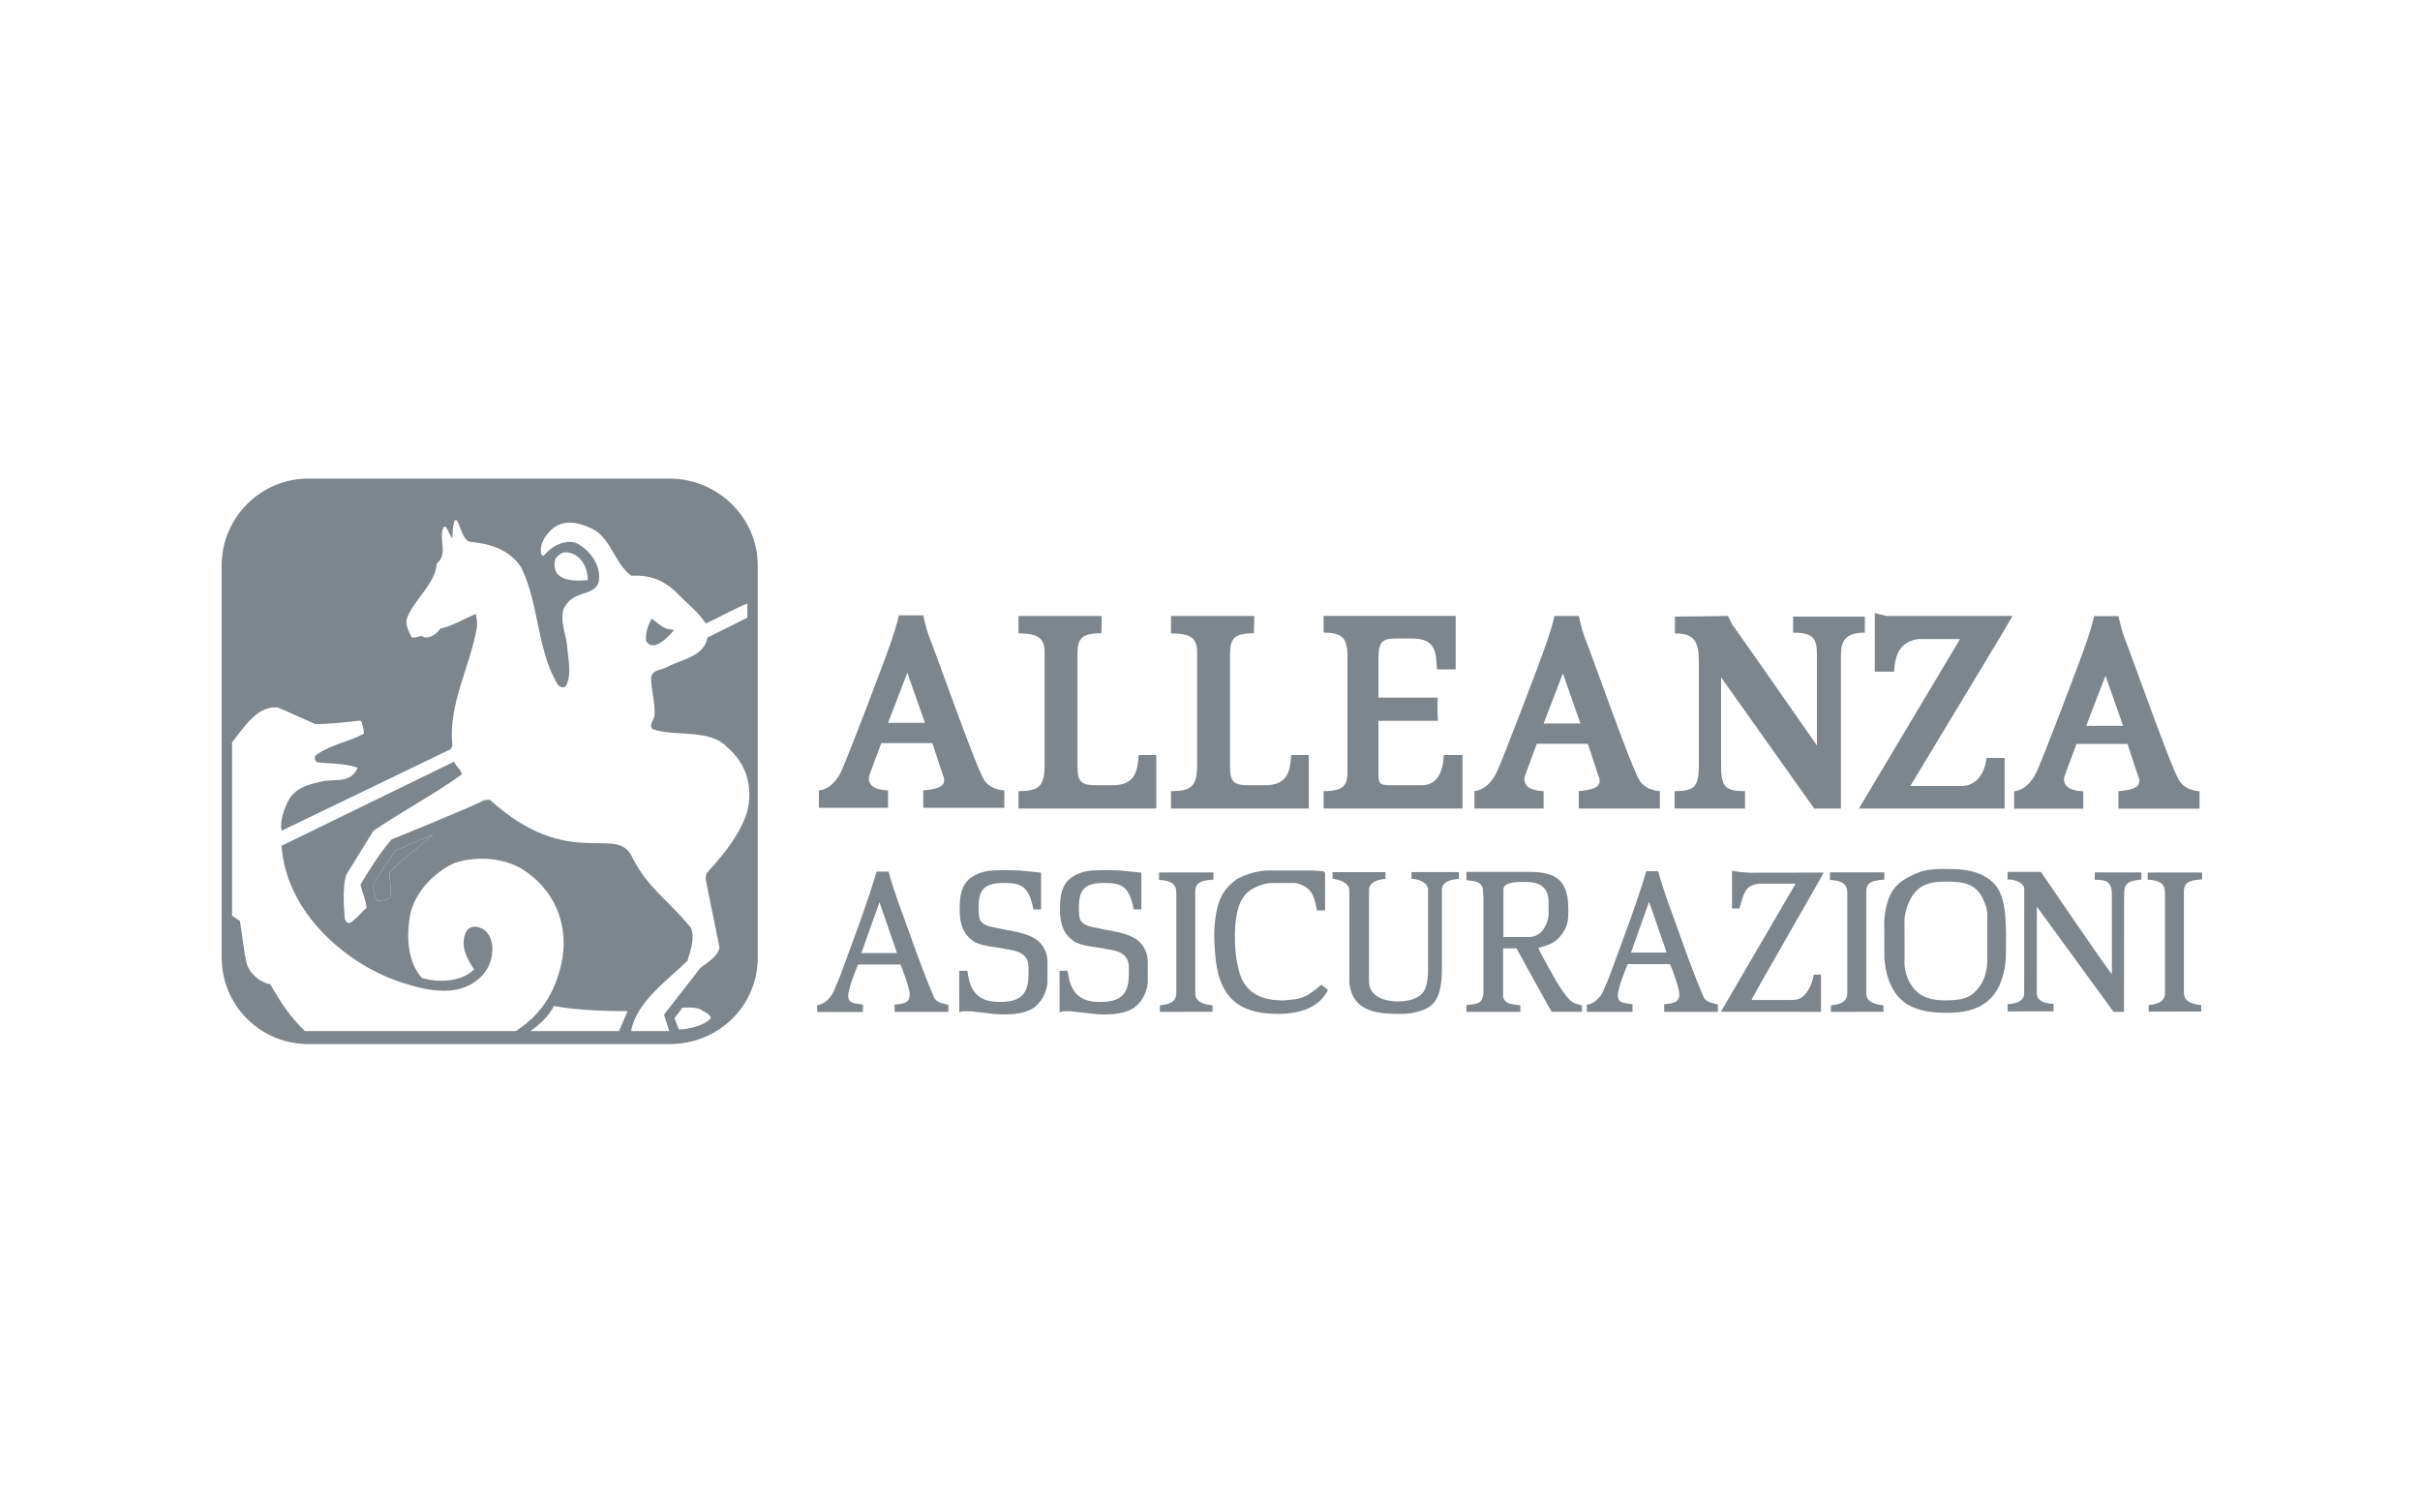
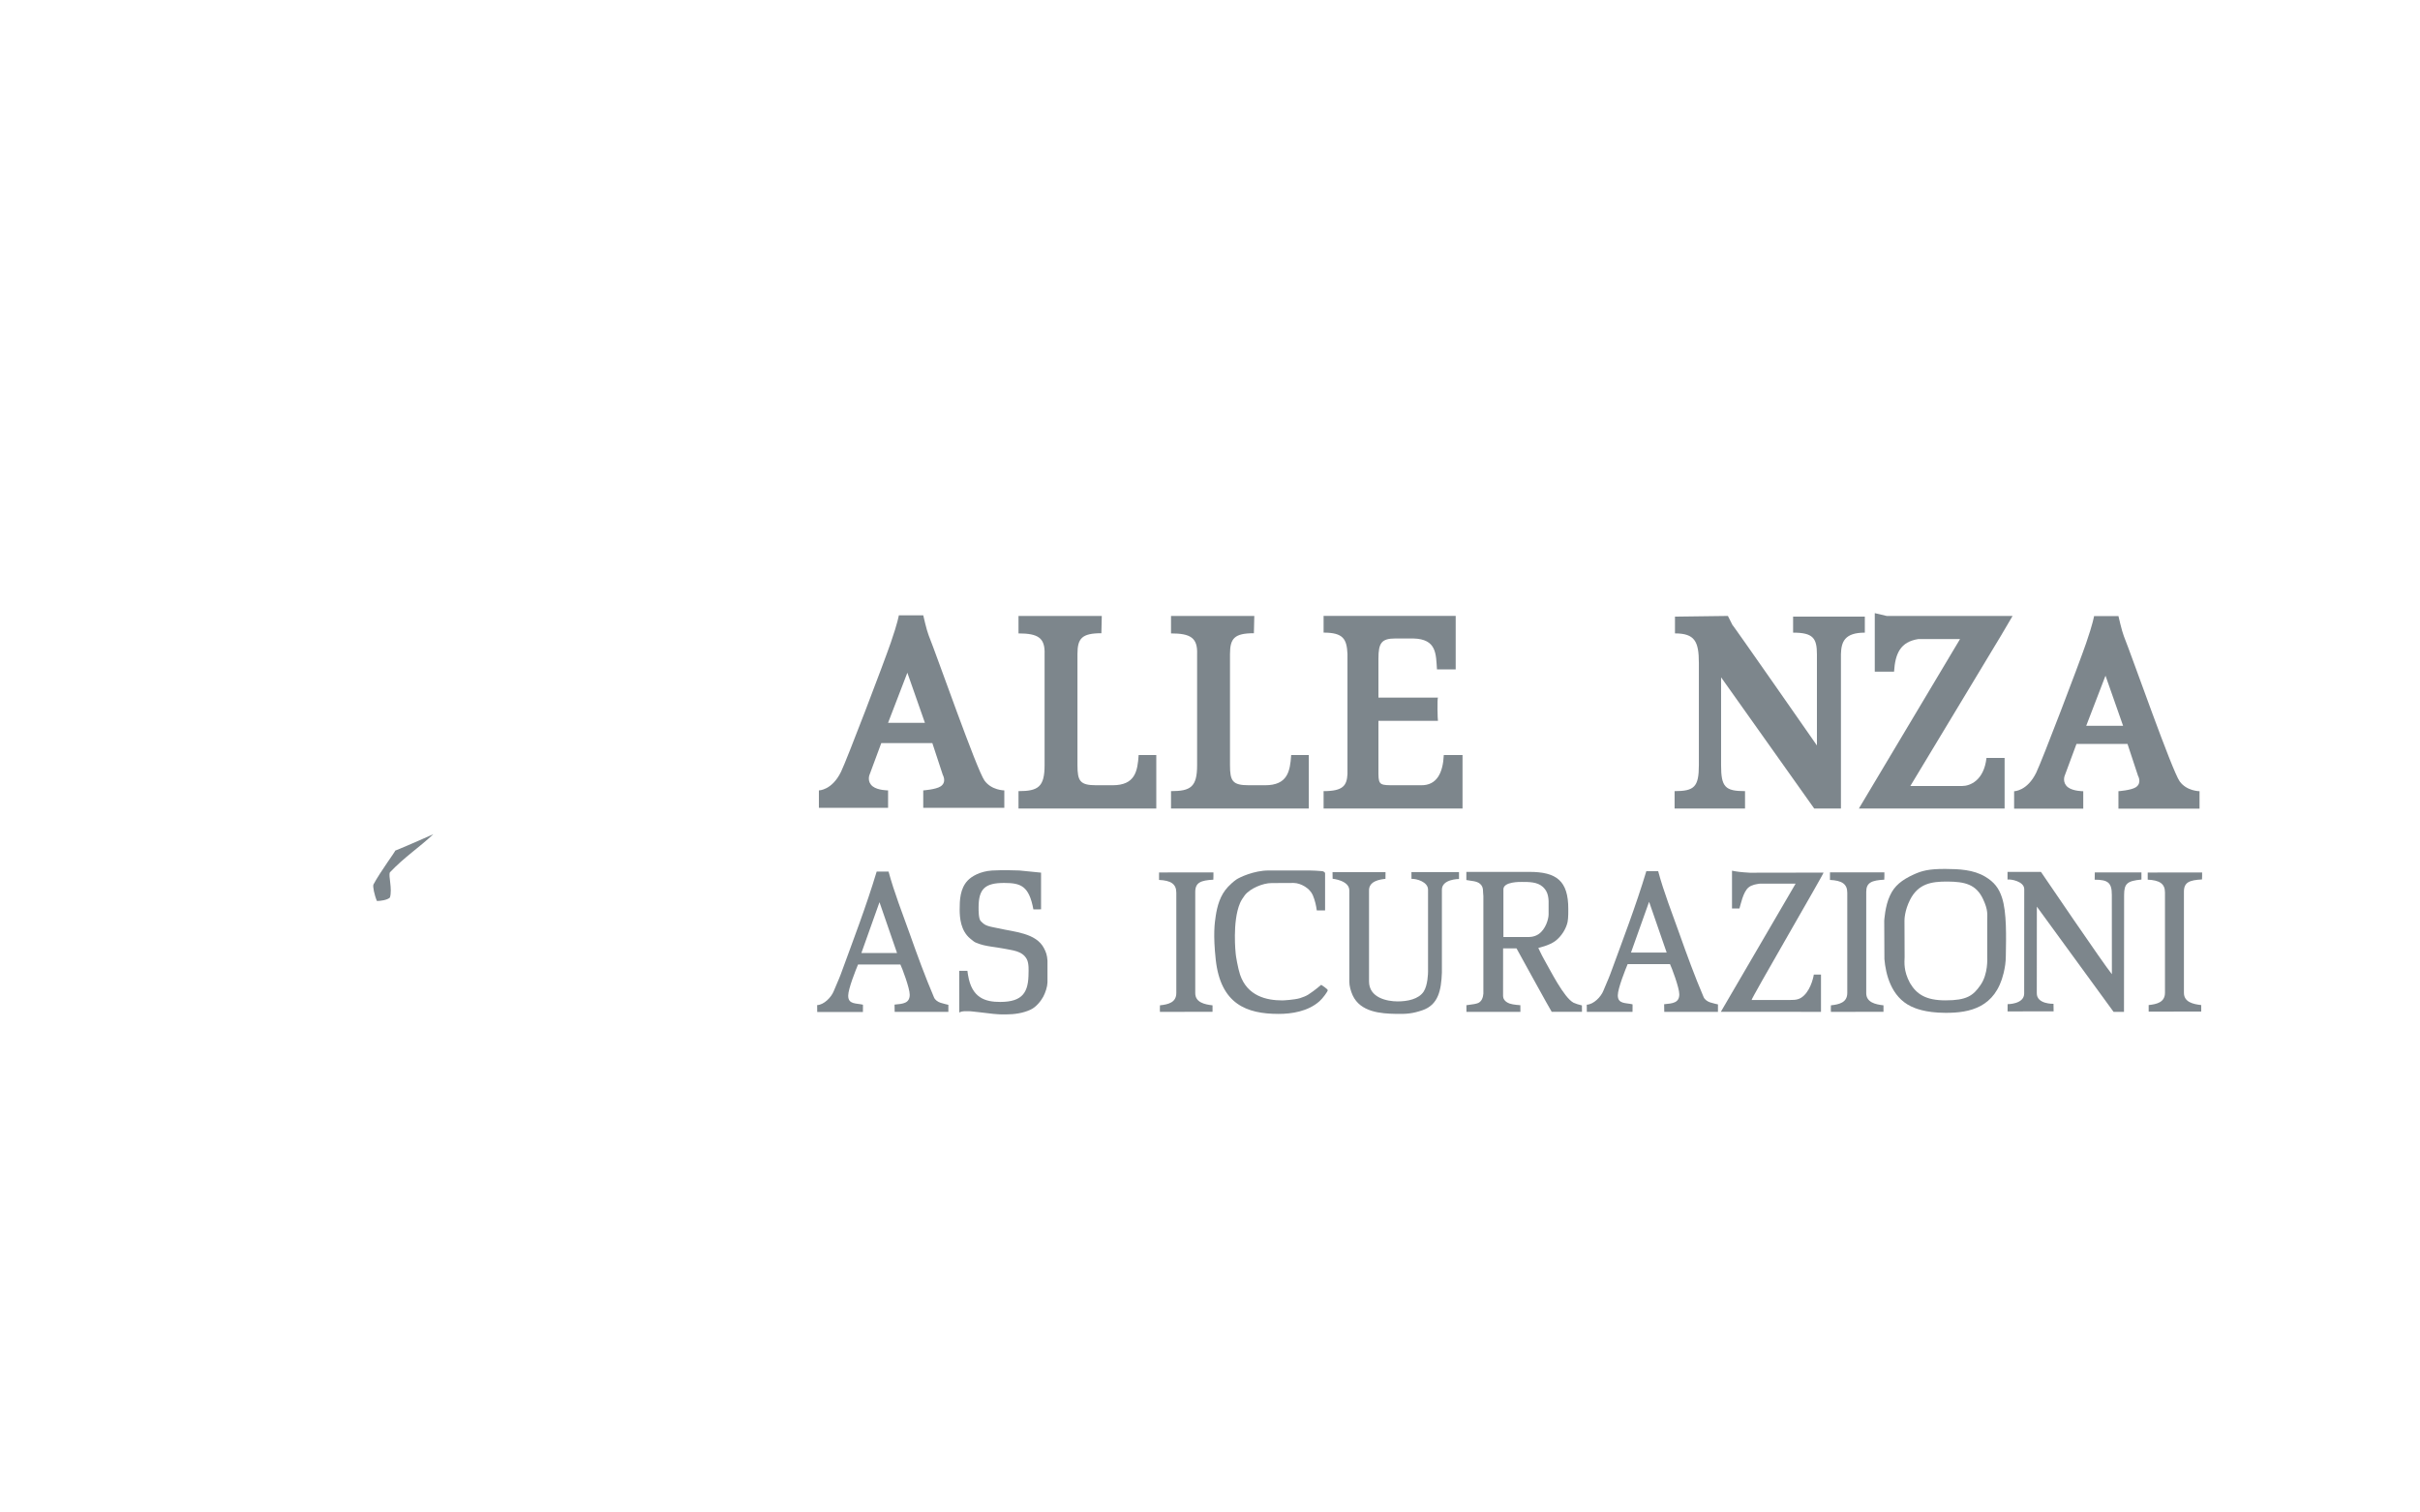
<svg xmlns="http://www.w3.org/2000/svg" xmlns:xlink="http://www.w3.org/1999/xlink" id="Livello_1" x="0px" y="0px" width="160px" height="100px" viewBox="0 0 160 100" xml:space="preserve">
  <g>
    <defs>
      <rect id="SVGID_1_" x="14.655" y="31.64" width="130.939" height="37.391" />
    </defs>
    <clipPath id="SVGID_2_">
      <use xlink:href="#SVGID_1_" overflow="visible" />
    </clipPath>
-     <path clip-path="url(#SVGID_2_)" fill="#7D868C" d="M36.736,36.917c0.229-0.287,0.458-0.402,0.688-0.402 c0.918,0.058,1.434,0.918,1.434,1.835c-0.631,0.057-1.492,0.114-2.006-0.401C36.621,37.604,36.621,37.204,36.736,36.917 M25.782,59.341c-0.172,0.172-0.632,0.229-0.861,0.229c-0.172-0.402-0.286-0.975-0.229-1.09c0.458-0.86,1.491-2.237,1.434-2.237 c0.86-0.343,2.524-1.089,2.524-1.089c-0.976,0.918-1.893,1.491-2.867,2.523C25.667,57.907,25.954,58.768,25.782,59.341 M46.772,57.678c-0.115,0.115-0.115,0.401-0.115,0.459l0.917,4.529c-0.172,0.631-0.744,0.918-1.262,1.32l-2.408,3.096l0.344,1.09 h-2.522c0.343-1.893,2.292-3.268,3.726-4.645c0.172-0.63,0.517-1.434,0.231-2.181c-1.435-1.776-2.908-2.664-3.906-4.718 c-1.038-2.137-4.155,0.979-9.342-3.711c-0.06-0.055-0.115-0.058-0.458,0c-0.288,0.229-6.08,2.581-6.08,2.581 c-0.803,0.917-1.434,1.95-2.064,2.981c0.114,0.516,0.344,0.975,0.402,1.549c0-0.059-0.919,0.975-1.09,0.975 c-0.171,0.113-0.287-0.115-0.344-0.23c0-0.113-0.23-2.121,0.114-2.98l1.778-2.867c1.95-1.32,4.015-2.41,5.85-3.729 c-0.115-0.402-0.344-0.438-0.517-0.839l-11.297,5.506l-0.115,0.05c0.288,4.417,4.359,8.016,8.316,9.162 c1.491,0.459,3.385,0.803,4.703-0.344c0.632-0.516,0.975-1.32,0.917-2.18c-0.057-0.515-0.285-1.032-0.803-1.206 c-0.4-0.17-0.802-0.056-0.974,0.345c-0.345,0.919,0.116,1.721,0.574,2.409c-0.918,0.86-2.352,0.86-3.44,0.573 c-0.976-1.09-1.035-2.694-0.805-4.13c0.288-1.489,1.55-2.866,2.983-3.497c1.434-0.459,3.154-0.344,4.417,0.402 c2.122,1.318,3.04,3.555,2.695,5.848c-0.343,1.951-1.204,3.671-3.097,4.875H20.161c-1.031-0.975-1.662-2.006-2.293-3.096 c-0.689-0.115-1.319-0.688-1.548-1.319c-0.23-0.975-0.288-1.95-0.461-2.868l-0.514-0.345V49.305v-0.229 c0.745-0.919,1.663-2.466,3.04-2.296l2.465,1.091c1.033,0,1.951-0.114,2.983-0.229c0.114,0.115,0.229,0.573,0.229,0.861 c-1.032,0.573-2.122,0.688-3.098,1.377c-0.17,0.057-0.229,0.344,0,0.516c0.976,0.113,1.721,0.057,2.64,0.344 c0.057,0,0,0.057,0,0.114c-0.517,1.032-1.664,0.573-2.525,0.86c-0.803,0.172-1.605,0.459-2.007,1.205 c-0.288,0.573-0.573,1.318-0.459,2.008l11.184-5.393l0.114-0.229c-0.287-2.754,1.146-5.162,1.606-7.743 c0.057-0.344,0-0.688-0.057-0.975c-0.804,0.344-1.549,0.802-2.352,0.975c-0.287,0.402-0.63,0.631-1.089,0.572 c-0.173-0.228-0.517,0.116-0.803,0c-0.229-0.458-0.459-0.917-0.287-1.318c0.515-1.262,1.834-2.179,1.95-3.555 c0.803-0.688,0.058-1.663,0.459-2.408c0.173-0.23,0.344,0.516,0.574,0.745c0,0.058,0-0.976,0.172-1.206 c0.288-0.171,0.402,1.377,1.033,1.435c1.204,0.114,2.522,0.458,3.327,1.663c1.204,2.409,1.032,5.391,2.409,7.742 c0.171,0.229,0.401,0.287,0.573,0.115c0.401-0.803,0.115-1.893,0.057-2.752c-0.115-0.919-0.688-2.066,0.115-2.811 c0.573-0.689,1.892-0.459,2.007-1.434c0.114-0.975-0.574-1.949-1.435-2.409c-0.573-0.285-1.376,0-1.892,0.46 c-0.114,0.114-0.173,0.172-0.344,0.343c-0.114-0.057-0.171-0.057-0.171-0.229c-0.058-0.516,0.229-1.032,0.63-1.433 c0.689-0.689,1.606-0.632,2.524-0.229c1.491,0.571,1.607,2.292,2.812,3.21c1.26-0.057,2.121,0.287,2.98,1.09 c0.631,0.687,1.434,1.262,1.95,2.064c0.917-0.401,1.777-0.918,2.753-1.319v0.939l-2.639,1.32c-0.23,1.262-1.663,1.412-2.637,1.928 c-0.402,0.229-0.976,0.172-1.09,0.688c0,0.803,0.288,1.721,0.229,2.523c-0.058,0.344-0.401,0.688-0.115,0.917 c1.492,0.517,3.785-0.058,4.932,1.206c1.09,0.917,1.549,2.179,1.435,3.498C49.411,55.04,46.831,57.563,46.772,57.678 M44.879,68.057l-0.287-0.745c0,0,0.517-0.63,0.517-0.688c0.229,0,0.859-0.057,1.204,0.115c0.229,0.172,0.573,0.229,0.687,0.573 C46.485,67.943,44.938,68.114,44.879,68.057 M40.923,68.172h-5.85c0.63-0.459,1.204-0.975,1.547-1.663 c1.434,0.288,3.556,0.344,4.875,0.344L40.923,68.172z M44.249,31.64H20.39c-3.153,0-5.733,2.58-5.733,5.734v25.924 c0,3.211,2.581,5.734,5.733,5.734h23.859c3.27,0,5.85-2.524,5.85-5.736V37.375C50.098,34.222,47.461,31.64,44.249,31.64" />
    <path clip-path="url(#SVGID_2_)" fill="#7D868C" d="M28.649,55.154c0,0-1.664,0.746-2.524,1.089c0.057,0-0.975,1.377-1.434,2.236 c-0.057,0.116,0.058,0.69,0.229,1.091c0.229,0,0.689-0.058,0.86-0.229c0.173-0.574-0.115-1.436,0-1.665 C26.757,56.646,27.675,56.072,28.649,55.154" />
-     <path clip-path="url(#SVGID_2_)" fill="#7D868C" d="M44.566,41.652l-0.398-0.066c-0.131-0.022-0.273-0.09-0.429-0.192 c-0.16-0.103-0.311-0.229-0.45-0.339l-0.201-0.16l-0.115,0.23c-0.183,0.365-0.315,0.87-0.249,1.273c0,0,0.09,0.11,0.16,0.169 C43.456,43.048,44.566,41.652,44.566,41.652" />
    <path clip-path="url(#SVGID_2_)" fill="#7D868C" d="M115.689,57.701c-0.589-0.034-0.865-0.068-1.176-0.135v2.5h0.491 c0.08-0.244,0.236-1.085,0.599-1.389c0.217-0.182,0.501-0.217,0.742-0.252h2.373l-4.943,8.471l6.621,0.004v-2.465l-0.474,0.001 c0,0-0.136,0.903-0.661,1.393c-0.264,0.246-0.498,0.29-0.9,0.286h-2.551c-0.086,0,4.796-8.384,4.756-8.422L115.689,57.701z" />
    <path clip-path="url(#SVGID_2_)" fill="#7D868C" d="M86.651,57.555l-2.783-0.002c-0.968,0-1.929,0.461-2.124,0.597 c-0.218,0.151-0.403,0.329-0.551,0.483c-0.527,0.554-0.715,1.281-0.814,1.923c-0.072,0.474-0.181,1.221,0,2.891 c0.324,2.946,2.048,3.589,4.156,3.589c0.852,0,1.949-0.16,2.709-0.843c0.201-0.176,0.541-0.634,0.541-0.722 c0-0.085-0.434-0.359-0.434-0.359s-0.404,0.357-0.844,0.641c-0.146,0.096-0.371,0.184-0.553,0.24 c-0.369,0.112-1.091,0.15-1.178,0.15c-1.025,0-2.307-0.277-2.79-1.707c-0.144-0.434-0.286-1.286-0.286-1.373 c0,0-0.24-2.128,0.286-3.355c0.075-0.177,0.2-0.363,0.311-0.512c0.333-0.443,1.2-0.818,1.78-0.811l1.459-0.007 c0.469,0.007,1.066,0.348,1.262,0.81c0.14,0.332,0.221,0.688,0.262,1.004h0.549v-2.447c0.003-0.086-0.139-0.143-0.182-0.147 C87.15,57.568,86.738,57.555,86.651,57.555" />
    <path clip-path="url(#SVGID_2_)" fill="#7D868C" d="M65.591,57.555c-0.807,0.053-1.36,0.396-1.608,0.658 c-0.513,0.537-0.534,1.313-0.534,1.918c0,0.563,0.071,1.412,0.702,1.928c0.125,0.103,0.245,0.209,0.354,0.257 c0.36,0.157,0.692,0.219,1.044,0.273c0.274,0.046,0.595,0.079,0.869,0.138c0.492,0.108,1.166,0.125,1.47,0.691 c0.153,0.28,0.115,0.817,0.115,0.902c0,1.271-0.369,1.924-1.877,1.924c-0.978,0-1.873-0.256-2.121-1.76 c-0.013-0.098-0.037-0.188-0.043-0.297h-0.541l0.003,2.758c0.186-0.123,0.559-0.082,0.754-0.082c0.087,0,1.023,0.119,1.51,0.172 c0.483,0.046,0.716,0.034,0.802,0.034c0.553,0,1.15-0.075,1.664-0.323c0.356-0.168,0.674-0.573,0.822-0.848 c0.144-0.271,0.271-0.66,0.279-0.945v-1.435c-0.025-0.366-0.089-0.554-0.234-0.831c-0.526-1.008-1.97-1.07-3.013-1.311 c-0.234-0.053-0.493-0.09-0.693-0.158c-0.183-0.064-0.265-0.109-0.468-0.313c-0.151-0.15-0.147-0.699-0.147-0.914 c0-1.234,0.438-1.614,1.686-1.614c1.117,0,1.649,0.201,1.937,1.749l0.507-0.003v-2.427l-1.434-0.143 C67.396,57.555,66.293,57.509,65.591,57.555" />
    <path clip-path="url(#SVGID_2_)" fill="#7D868C" d="M132.729,58.154c0.219-0.041,1.105,0.119,1.105,0.634l-0.004,6.896 c0,0.717-1.095,0.707-1.095,0.707l-0.003,0.479l3.044-0.002l-0.007-0.5c0,0-1.121,0.037-1.105-0.709l0.004-5.715l5.073,6.957h0.688 l0.008-7.725c0.002-0.761,0.207-0.934,1.146-1.023v-0.471h-3.084c0,0-0.011,0.48-0.007,0.48c0.884,0,1.133,0.205,1.133,1.002 l0.004,5.246c-0.489-0.578-4.69-6.764-4.69-6.764l-2.21-0.001V58.154z" />
    <path clip-path="url(#SVGID_2_)" fill="#7D868C" d="M76.631,58.178c0.766,0.035,1.142,0.254,1.142,0.843v6.638 c-0.005,0.625-0.531,0.75-1.081,0.809c-0.014,0.078-0.003,0.434-0.003,0.434l3.478-0.006v-0.427 c-0.526-0.06-1.142-0.193-1.142-0.81v-6.691c0-0.623,0.373-0.762,1.195-0.807c0.01,0,0.007-0.482,0.007-0.482l-3.596,0.005V58.178z " />
    <path clip-path="url(#SVGID_2_)" fill="#7D868C" d="M89.429,65.8c0.517,1.134,1.907,1.212,2.823,1.233 c0.744,0.02,1.153-0.021,1.794-0.24c1.048-0.359,1.242-1.32,1.286-2.487v-5.483c0-0.707,1.131-0.707,1.131-0.707V57.66h-3.145 l0.004,0.447c0.325-0.017,1.094,0.195,1.094,0.715v5.421c0,0.086-0.014,0.896-0.288,1.315c-0.335,0.511-1.085,0.651-1.72,0.651 c-0.707,0-1.894-0.24-1.894-1.323v-6.027c0-0.608,0.72-0.716,1.087-0.752l0.004-0.445h-3.504l0.006,0.438 c0,0,1.104,0.106,1.104,0.77v6.022C89.211,65.192,89.307,65.529,89.429,65.8" />
    <path clip-path="url(#SVGID_2_)" fill="#7D868C" d="M58.148,59.65l1.16,3.359h-2.357L58.148,59.65z M54.031,66.908l3.021,0.001 c-0.004-0.007,0.01-0.491,0-0.483c-0.454-0.107-0.973-0.01-0.973-0.594c0-0.46,0.516-1.741,0.652-2.064h2.798 c0.103,0.201,0.618,1.559,0.618,1.996c0,0.57-0.44,0.606-1.003,0.657c-0.005,0.081,0.013,0.483,0.008,0.479h3.55v-0.465 c0,0-0.326-0.072-0.515-0.135c-0.185-0.061-0.365-0.188-0.434-0.355c-0.591-1.383-1.112-2.811-1.599-4.189 c-0.483-1.356-1.034-2.746-1.406-4.13h-0.786c-0.684,2.276-1.562,4.563-2.382,6.81c-0.131,0.352-0.312,0.729-0.458,1.096 c-0.163,0.412-0.652,0.904-1.095,0.922L54.031,66.908z" />
-     <path clip-path="url(#SVGID_2_)" fill="#7D868C" d="M72.758,66.244c-0.979,0-1.874-0.256-2.121-1.76 c-0.014-0.098-0.038-0.188-0.044-0.299h-0.54l0.004,2.759c0.186-0.123,0.559-0.081,0.754-0.081c0.086,0,1.023,0.119,1.51,0.172 c0.482,0.046,0.715,0.033,0.802,0.033c0.551,0,1.15-0.074,1.664-0.324c0.354-0.168,0.674-0.57,0.82-0.847 c0.144-0.27,0.271-0.66,0.279-0.946v-1.434c-0.026-0.365-0.09-0.553-0.233-0.832c-0.528-1.006-1.97-1.068-3.013-1.309 c-0.235-0.053-0.494-0.09-0.693-0.16c-0.183-0.063-0.265-0.107-0.468-0.311c-0.15-0.15-0.146-0.699-0.146-0.914 c0-1.234,0.438-1.614,1.685-1.614c1.117,0,1.648,0.201,1.937,1.75l0.507-0.005v-2.426l-1.434-0.143c0,0-1.103-0.046-1.805,0 c-0.808,0.052-1.36,0.396-1.607,0.657c-0.513,0.537-0.536,1.313-0.536,1.919c0,0.563,0.073,1.414,0.702,1.928 c0.125,0.104,0.246,0.209,0.354,0.256c0.359,0.16,0.693,0.221,1.044,0.275c0.274,0.043,0.594,0.076,0.869,0.138 c0.492,0.106,1.167,0.124,1.47,0.69c0.152,0.279,0.116,0.817,0.116,0.902C74.636,65.592,74.266,66.244,72.758,66.244" />
    <path clip-path="url(#SVGID_2_)" fill="#7D868C" d="M99.398,58.803c-0.001-0.518,1.1-0.493,1.215-0.493 c0.487,0,1.024-0.003,1.385,0.321c0.242,0.22,0.368,0.479,0.389,0.938v0.885c0,0.309-0.195,0.994-0.67,1.313 c-0.31,0.206-0.656,0.186-0.742,0.186h-1.576V58.803z M96.949,58.184c0.31,0.066,0.676,0.053,0.906,0.251 c0.266,0.231,0.173,0.532,0.219,0.806v6.455c-0.017,0.192-0.08,0.576-0.456,0.657c-0.2,0.056-0.452,0.067-0.665,0.107l0.002,0.44 h3.568l-0.004-0.44c0,0-0.471-0.026-0.703-0.107c-0.364-0.128-0.438-0.366-0.439-0.491l0.002-3.158h0.887 c0,0,2.286,4.162,2.327,4.195h2.001l-0.004-0.425c-0.258-0.058-0.353-0.098-0.549-0.175c-0.651-0.34-1.557-2.184-1.979-2.914 c-0.131-0.227-0.355-0.713-0.355-0.713s0.713-0.156,1.105-0.444c0.433-0.318,0.738-0.839,0.83-1.27 c0.055-0.265,0.047-0.776,0.047-0.862c0-1.854-0.768-2.455-2.594-2.45h-4.146V58.184z" />
    <path clip-path="url(#SVGID_2_)" fill="#7D868C" d="M125.916,60.88c0-0.084,0.003-0.661,0.363-1.378 c0.543-1.078,1.408-1.222,2.48-1.217c1.152,0.008,1.895,0.184,2.354,1.164c0.345,0.734,0.273,1.02,0.273,1.431v2.397 c0,0.086,0.072,1.098-0.437,1.842c-0.489,0.717-0.925,1.021-2.314,1.021c-1.325,0.002-1.925-0.42-2.356-1.146 c-0.437-0.813-0.363-1.376-0.354-1.719L125.916,60.88z M126.352,66.539c0.23,0.107,0.905,0.424,2.284,0.426 c1.607,0.004,3.284-0.348,3.833-2.622c0.096-0.409,0.142-0.701,0.148-1.154c0.018-1.217,0.07-2.862-0.256-3.847 c-0.201-0.615-0.506-1.02-1.104-1.377c-0.785-0.471-1.734-0.509-2.639-0.514c-1.109-0.006-1.575,0.129-2.092,0.367 c-0.791,0.361-1.282,0.754-1.57,1.397c-0.326,0.681-0.379,1.664-0.379,1.664s0.006,2.463,0.012,2.532 C124.673,64.396,125.025,65.907,126.352,66.539" />
    <path clip-path="url(#SVGID_2_)" fill="#7D868C" d="M124.581,58.16c0.009,0,0.007-0.482,0.007-0.482h-3.598v0.5 c0.77,0.037,1.144,0.254,1.144,0.843v6.638c-0.005,0.625-0.531,0.75-1.081,0.809c-0.013,0.078-0.002,0.434-0.002,0.434l3.477-0.006 v-0.427c-0.525-0.06-1.141-0.193-1.141-0.81v-6.691C123.387,58.344,123.757,58.206,124.581,58.16" />
    <path clip-path="url(#SVGID_2_)" fill="#7D868C" d="M107.834,62.98l1.197-3.357l1.162,3.357H107.834z M108.848,57.6 c-0.685,2.276-1.563,4.564-2.385,6.809c-0.129,0.352-0.311,0.729-0.455,1.096c-0.163,0.413-0.652,0.904-1.098,0.922l0.004,0.473 l3.021,0.002c-0.004-0.008,0.01-0.509,0-0.5c-0.453-0.109-0.973-0.011-0.973-0.594c0-0.461,0.516-1.742,0.652-2.065h2.798 c0.103,0.2,0.616,1.558,0.616,1.995c0,0.57-0.439,0.605-1.002,0.658c-0.006,0.08,0.013,0.511,0.009,0.506h3.548l0.002-0.494 c0,0-0.327-0.07-0.516-0.133c-0.186-0.062-0.363-0.188-0.434-0.354c-0.592-1.383-1.111-2.812-1.6-4.19 c-0.482-1.355-1.033-2.746-1.403-4.129H108.848z" />
    <path clip-path="url(#SVGID_2_)" fill="#7D868C" d="M141.997,57.688v0.472c0.769,0.036,1.142,0.255,1.142,0.843v6.638 c-0.006,0.626-0.53,0.751-1.079,0.81c0.001,0.004,0.001,0.434,0.001,0.434l3.473-0.006v-0.428 c-0.525-0.059-1.142-0.191-1.142-0.811v-6.689c0-0.623,0.372-0.762,1.196-0.806c0.008-0.001,0.007-0.46,0.007-0.46L141.997,57.688z " />
-     <path clip-path="url(#SVGID_2_)" fill="#7D868C" d="M102.056,47.835l1.276-3.313l1.16,3.313H102.056z M108.43,51.651 c-0.508-0.707-3.131-8.208-3.692-9.605c-0.131-0.325-0.356-1.321-0.356-1.321h-1.613c0,0-0.074,0.484-0.523,1.787 c-0.486,1.409-2.918,7.781-3.301,8.563c-0.599,1.228-1.461,1.228-1.461,1.228v1.154h4.573v-1.154c0,0-0.675,0-1.011-0.261 c-0.393-0.302-0.226-0.743-0.226-0.743l0.786-2.123h3.375l0.693,2.104c0,0,0.282,0.483-0.15,0.762 c-0.314,0.203-1.143,0.261-1.143,0.261v1.154h5.361v-1.154C109.742,52.302,108.897,52.302,108.43,51.651" />
    <path clip-path="url(#SVGID_2_)" fill="#7D868C" d="M67.339,52.307v1.15h9.11V49.92h-1.167c-0.07,1.079-0.236,1.998-1.723,1.998 h-1.077c-1.077,0-1.245-0.276-1.245-1.329v-7.341c0-1.033,0.28-1.381,1.582-1.381l0.026-1.142h-5.506v1.154 c1.301,0,1.762,0.298,1.725,1.369v7.341C69.063,52.029,68.64,52.307,67.339,52.307" />
    <path clip-path="url(#SVGID_2_)" fill="#7D868C" d="M87.51,52.307v1.15h9.186V49.92h-1.238c-0.055,1.162-0.45,2.01-1.497,1.998 h-1.71c-0.967,0-1.105,0.012-1.115-0.734V47.66h3.936c-0.024-0.024-0.057-1.482,0-1.537h-3.936v-2.579 c0-1.033,0.205-1.33,1.115-1.33h1.19c1.566,0.036,1.492,1.049,1.566,2.046h1.237v-3.537H87.51v1.103 c1.301,0,1.535,0.423,1.579,1.42v7.936C89.045,51.93,88.811,52.307,87.51,52.307" />
    <path clip-path="url(#SVGID_2_)" fill="#7D868C" d="M110.717,52.307v1.15h4.657v-1.15c-1.32,0-1.583-0.277-1.583-1.717v-5.808 l6.157,8.675h1.767V43.248c0.023-0.811,0.24-1.42,1.58-1.42V40.77h-4.743v1.058c1.303,0,1.575,0.35,1.575,1.428v6.031 c0,0-5.674-8.149-5.585-7.965c-0.063-0.127-0.3-0.598-0.3-0.598l-3.5,0.045v1.109c1.301,0,1.58,0.522,1.58,1.962v6.748 C112.322,52.029,112.017,52.307,110.717,52.307" />
    <path clip-path="url(#SVGID_2_)" fill="#7D868C" d="M123.951,53.456h8.585v-3.345h-1.198c-0.168,1.494-1.087,1.857-1.613,1.857 h-3.422l5.994-9.941l0.766-1.303h-8.324l-0.787-0.186v3.871h1.275c0.075-1.191,0.411-1.974,1.611-2.158h2.752l-6.688,11.204 H123.951z" />
    <path clip-path="url(#SVGID_2_)" fill="#7D868C" d="M58.715,47.791l1.275-3.313l1.162,3.313H58.715z M65.089,51.605 c-0.508-0.706-3.129-8.208-3.692-9.604c-0.132-0.324-0.356-1.32-0.356-1.32h-1.613c0,0-0.074,0.483-0.525,1.786 c-0.486,1.409-2.917,7.781-3.299,8.562c-0.599,1.229-1.462,1.229-1.462,1.229v1.152h4.574v-1.152c0,0-0.674,0-1.012-0.262 c-0.391-0.301-0.224-0.744-0.224-0.744l0.787-2.122h3.375l0.692,2.104c0,0,0.282,0.484-0.15,0.762 c-0.313,0.205-1.143,0.262-1.143,0.262v1.152h5.36v-1.152C66.401,52.258,65.557,52.258,65.089,51.605" />
    <path clip-path="url(#SVGID_2_)" fill="#7D868C" d="M77.423,52.307v1.15h9.11V49.92h-1.166c-0.07,1.079-0.236,1.998-1.724,1.998 h-1.075c-1.08,0-1.246-0.276-1.246-1.329v-7.341c0.002-1.033,0.28-1.381,1.58-1.381l0.027-1.142h-5.506v1.154 c1.301,0,1.763,0.298,1.725,1.369v7.341C79.148,52.029,78.725,52.307,77.423,52.307" />
    <path clip-path="url(#SVGID_2_)" fill="#7D868C" d="M137.932,47.986l1.275-3.313l1.162,3.313H137.932z M140.062,52.311v1.154h5.362 v-1.154c0,0-0.846,0-1.313-0.65c-0.508-0.707-3.132-8.209-3.692-9.605c-0.131-0.324-0.356-1.321-0.356-1.321h-1.612 c0,0-0.075,0.484-0.525,1.788c-0.486,1.409-2.918,7.782-3.299,8.561c-0.6,1.229-1.462,1.229-1.462,1.229v1.154h4.571v-1.154 c0,0-0.673,0-1.01-0.26c-0.39-0.301-0.225-0.744-0.225-0.744l0.787-2.123h3.373l0.695,2.104c0,0,0.281,0.483-0.15,0.764 C140.891,52.253,140.062,52.311,140.062,52.311" />
  </g>
  <g> </g>
  <g> </g>
  <g> </g>
  <g> </g>
  <g> </g>
  <g> </g>
</svg>